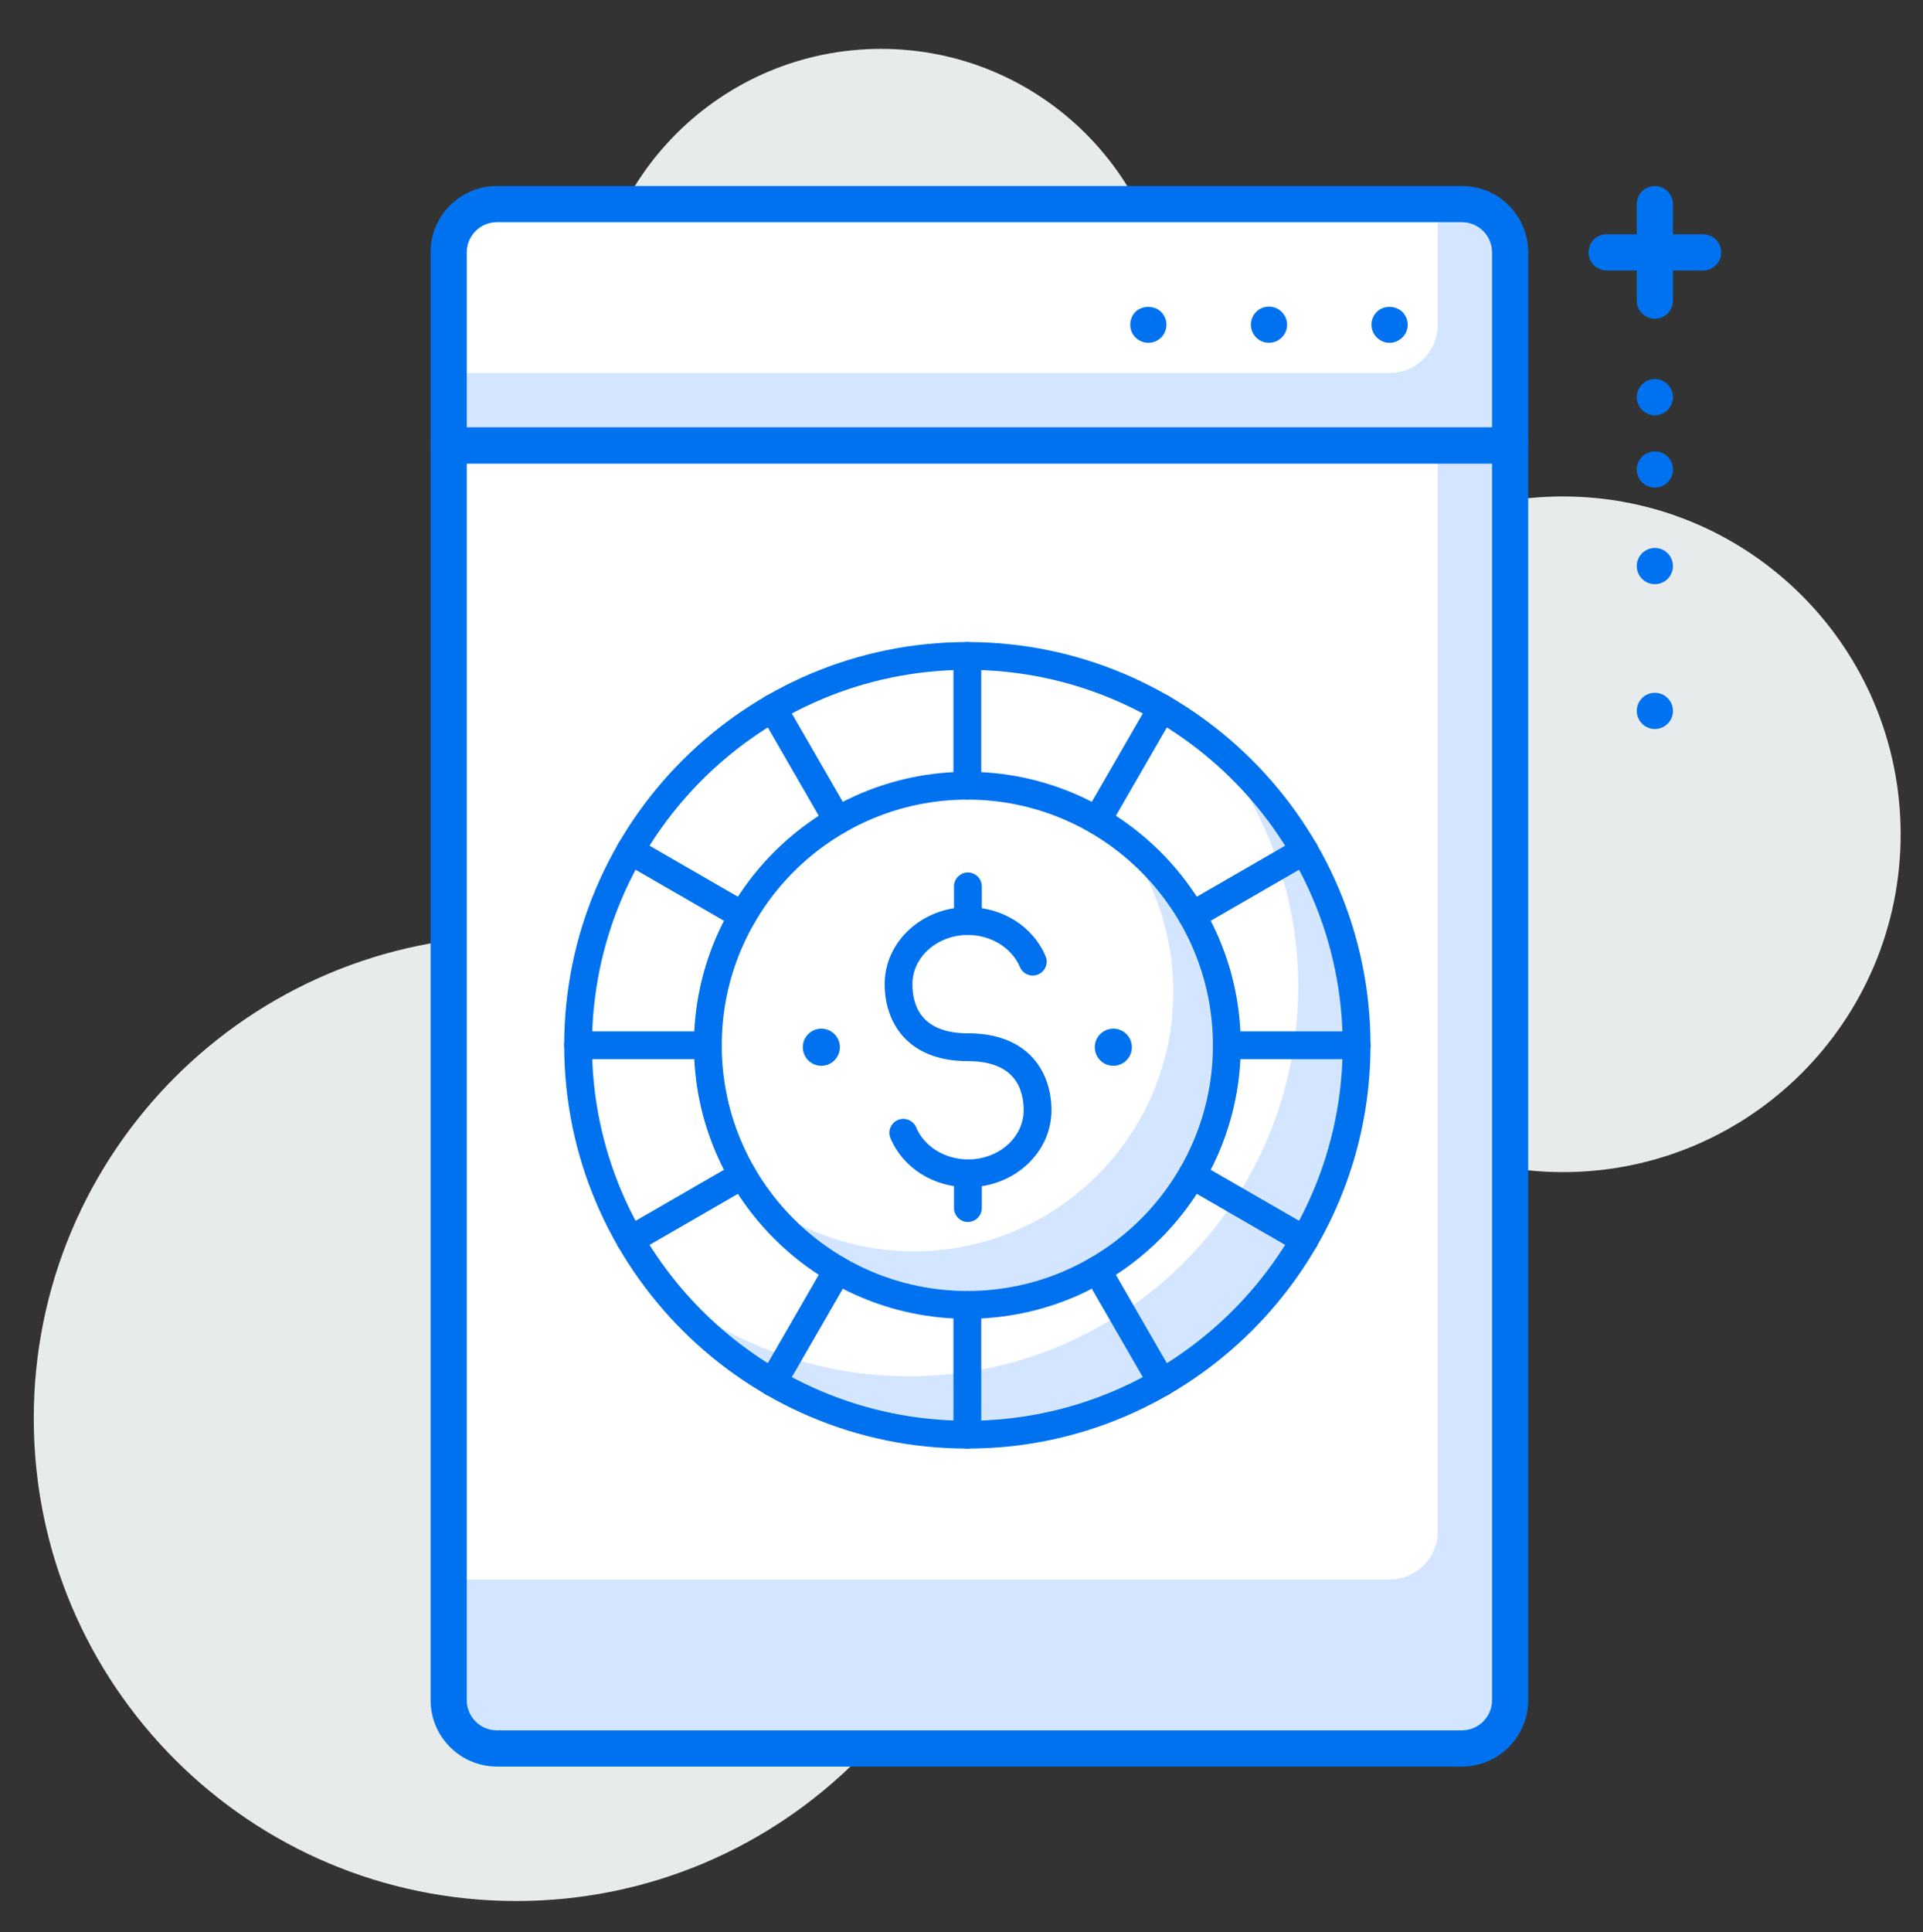
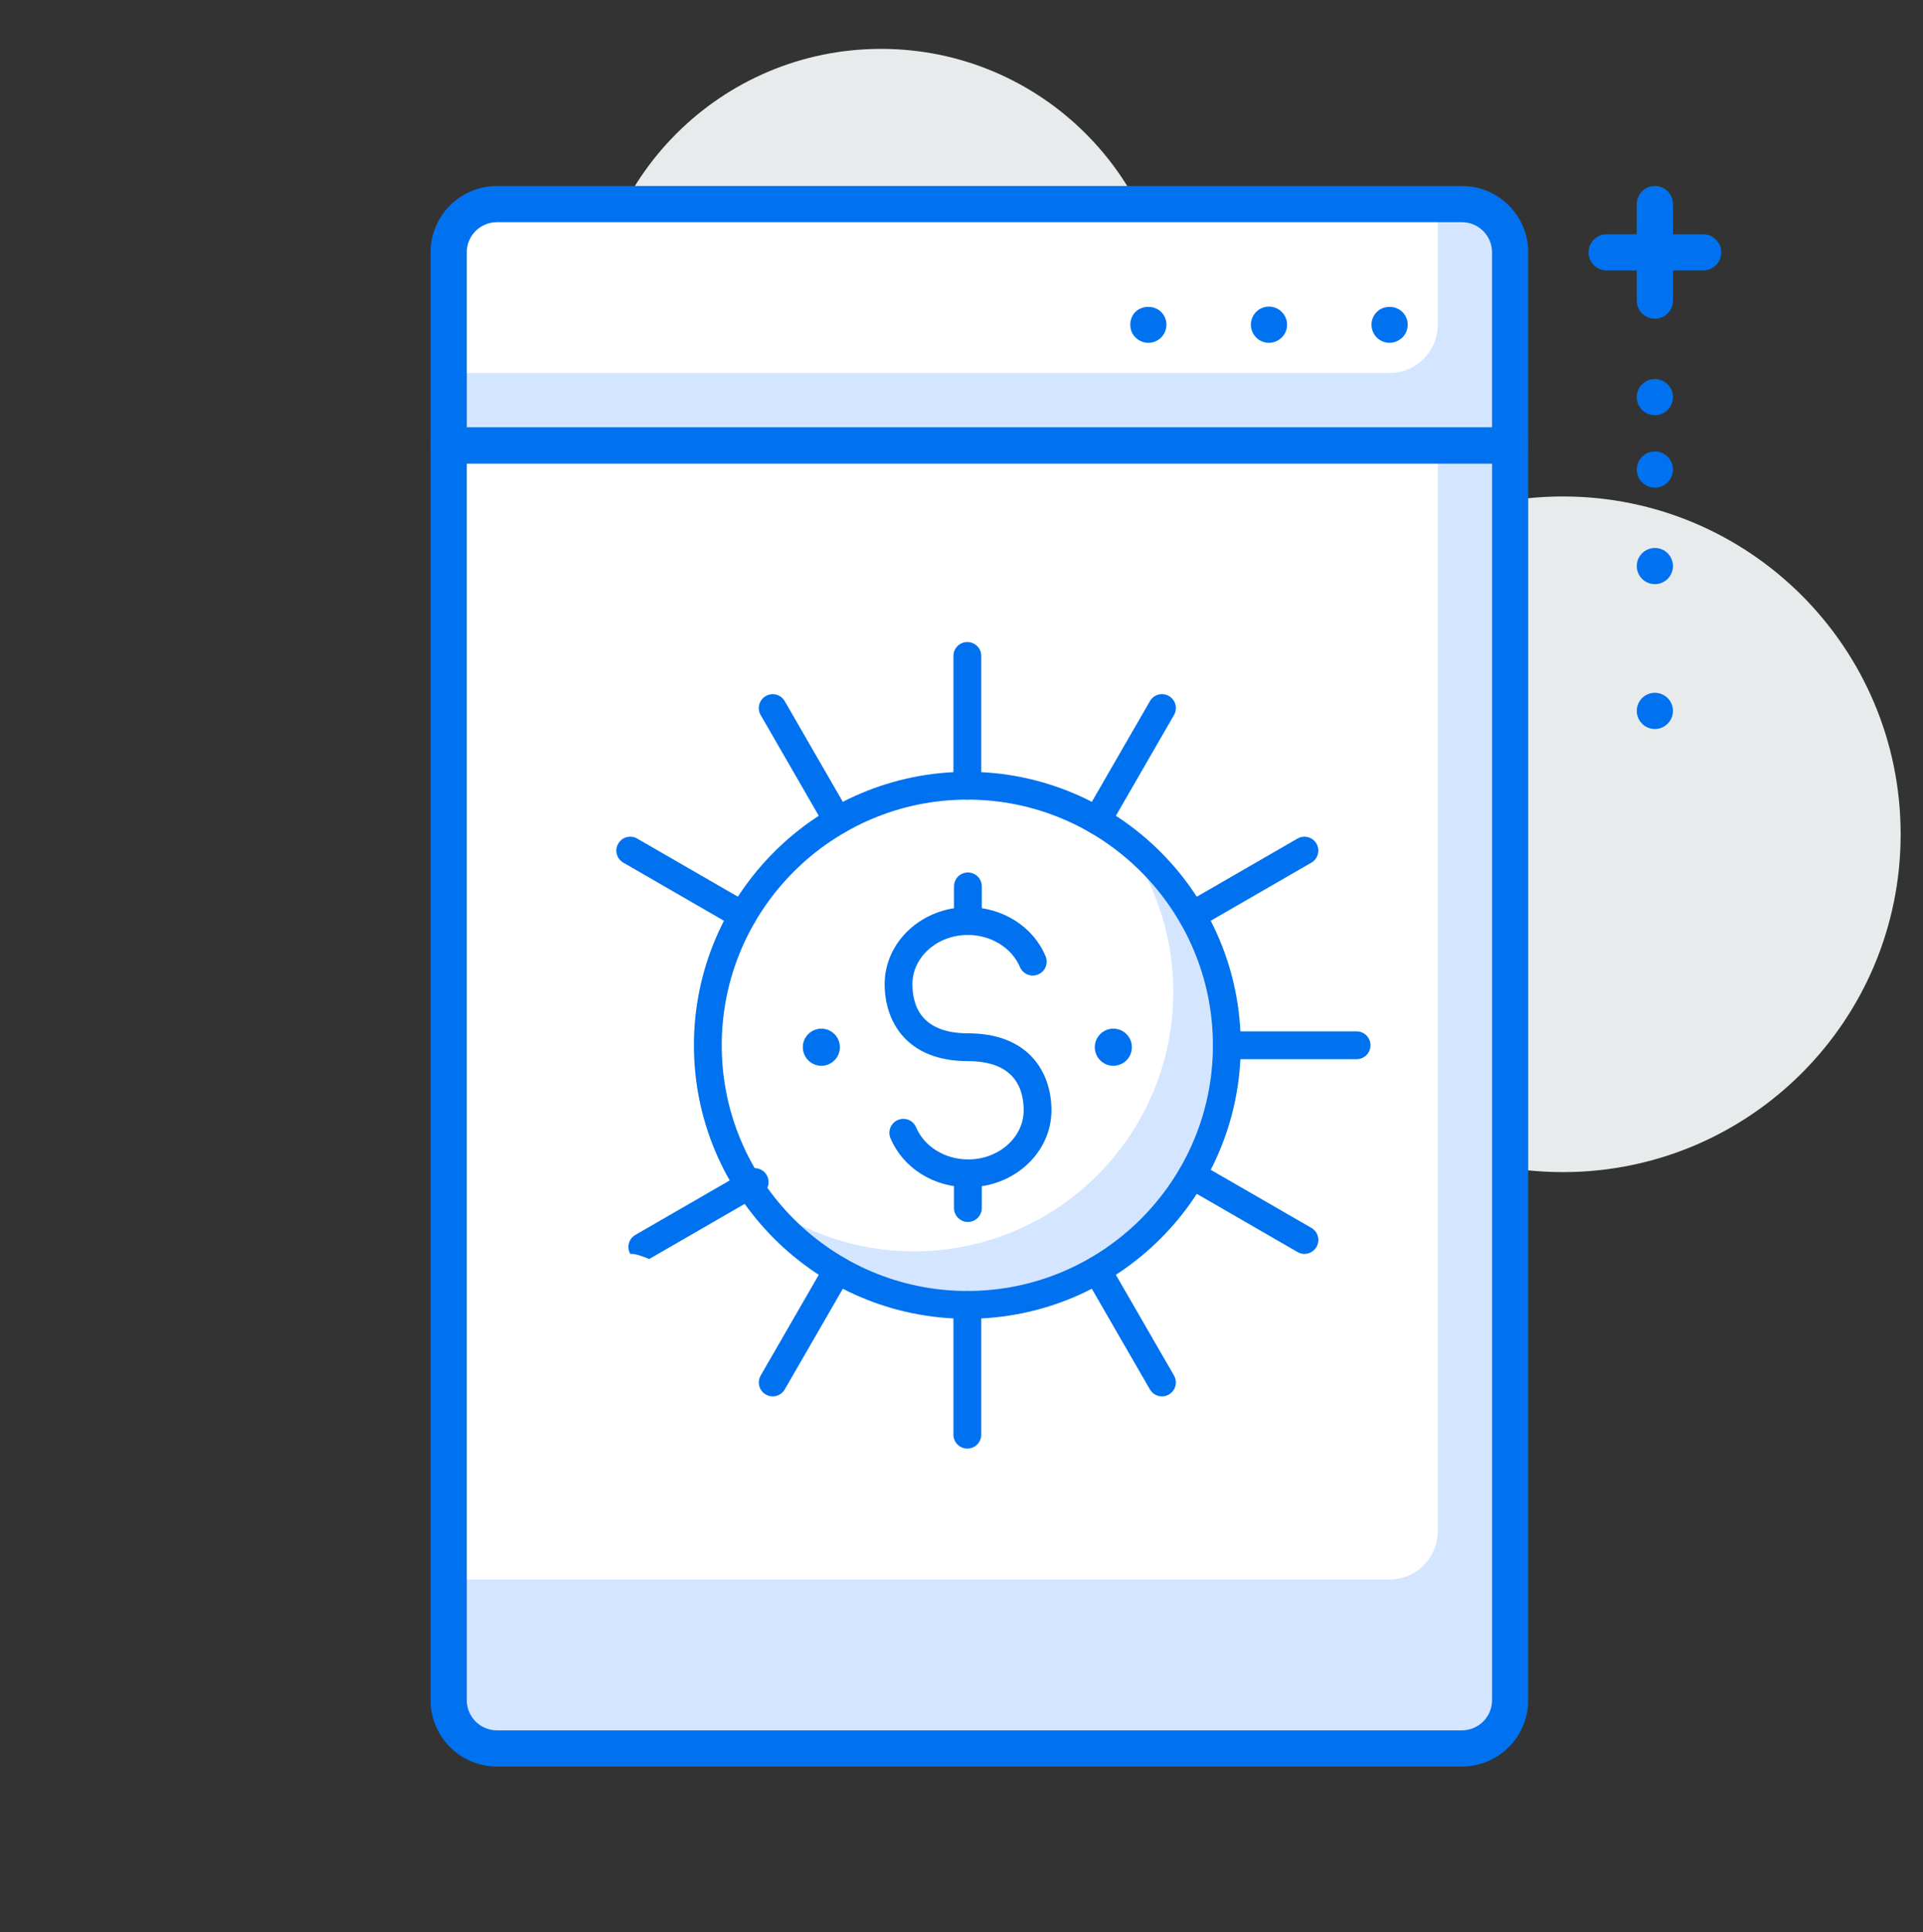
<svg xmlns="http://www.w3.org/2000/svg" version="1.1" id="Layer_1" x="0px" y="0px" width="88.541px" height="88.93px" viewBox="0 0 88.541 88.93" enable-background="new 0 0 88.541 88.93" xml:space="preserve">
  <rect x="0" y="0" width="88.541" height="88.93" fill="#333333" stroke="none" />
  <path fill="#E8EBEC" d="M87.512,38.402c0,8.589-6.962,15.551-15.551,15.551S56.41,46.991,56.41,38.402s6.962-15.55,15.551-15.55  S87.512,29.813,87.512,38.402" />
  <path fill="#E8EBEC" d="M53.896,15.579c0,7.361-5.969,13.329-13.329,13.329c-7.361,0-13.33-5.968-13.33-13.329  c0-7.362,5.968-13.329,13.33-13.329C47.928,2.25,53.896,8.217,53.896,15.579" />
-   <path fill="#E8EBEC" d="M45.984,65.29c0,12.271-9.946,22.215-22.215,22.215c-12.27,0-22.215-9.944-22.215-22.215  c0-12.268,9.945-22.215,22.215-22.215C36.038,43.075,45.984,53.022,45.984,65.29" />
  <path fill="#D4E6FF" d="M67.31,80.482h-44.43c-1.226,0-2.221-0.996-2.221-2.222V20.502h48.873v57.758  C69.531,79.486,68.535,80.482,67.31,80.482" />
  <path fill="#FFFFFF" d="M63.978,72.705H20.658V20.502h45.541v49.981C66.199,71.712,65.203,72.705,63.978,72.705" />
  <path fill="#0072EF" d="M67.31,81.315H22.881c-1.685,0-3.055-1.371-3.055-3.055V20.502c0-0.46,0.373-0.833,0.833-0.833h48.872  c0.46,0,0.833,0.373,0.833,0.833v57.758C70.364,79.944,68.995,81.315,67.31,81.315 M21.492,21.335v56.925  c0,0.766,0.623,1.389,1.389,1.389H67.31c0.766,0,1.389-0.623,1.389-1.389V21.335H21.492z" />
  <path fill="#D4E6FF" d="M69.531,20.502H20.658v-8.886c0-1.228,0.995-2.222,2.221-2.222h44.43c1.226,0,2.222,0.994,2.222,2.222  V20.502z" />
  <path fill="#FFFFFF" d="M63.978,17.169H20.658v-5.552c0-1.228,0.995-2.222,2.221-2.222h43.32v5.553  C66.199,16.174,65.203,17.169,63.978,17.169" />
  <path fill="#0072EF" d="M69.531,21.335H20.659c-0.46,0-0.833-0.373-0.833-0.833v-8.886c0-1.686,1.37-3.055,3.055-3.055H67.31  c1.686,0,3.055,1.369,3.055,3.055v8.886C70.364,20.962,69.991,21.335,69.531,21.335 M21.492,19.669h47.206v-8.053  c0-0.766-0.623-1.389-1.389-1.389H22.881c-0.766,0-1.389,0.623-1.389,1.389V19.669z" />
  <path fill="#0072EF" d="M52.875,15.78c-0.222,0-0.434-0.089-0.589-0.244c-0.167-0.155-0.245-0.366-0.245-0.589  c0-0.21,0.078-0.433,0.234-0.588c0.321-0.311,0.877-0.311,1.188,0c0.154,0.155,0.244,0.367,0.244,0.588  c0,0.224-0.09,0.434-0.244,0.589C53.309,15.69,53.086,15.78,52.875,15.78" />
  <path fill="#0072EF" d="M57.595,14.946c0-0.456,0.367-0.833,0.833-0.833c0.456,0,0.834,0.377,0.834,0.833  c0,0.456-0.378,0.833-0.834,0.833C57.962,15.78,57.595,15.402,57.595,14.946" />
  <path fill="#0072EF" d="M63.982,15.78c-0.222,0-0.435-0.089-0.589-0.244c-0.155-0.155-0.245-0.366-0.245-0.589  c0-0.221,0.09-0.433,0.245-0.588c0.311-0.311,0.855-0.311,1.177,0c0.155,0.155,0.245,0.367,0.245,0.588  c0,0.224-0.09,0.434-0.245,0.589C64.405,15.69,64.192,15.78,63.982,15.78" />
  <path fill="#0072EF" d="M78.417,12.45h-4.442c-0.46,0-0.833-0.374-0.833-0.833c0-0.46,0.373-0.833,0.833-0.833h4.442  c0.46,0,0.833,0.374,0.833,0.833C79.25,12.076,78.877,12.45,78.417,12.45" />
  <path fill="#0072EF" d="M76.195,14.671c-0.459,0-0.833-0.373-0.833-0.833V9.395c0-0.46,0.374-0.833,0.833-0.833  c0.46,0,0.834,0.373,0.834,0.833v4.443C77.029,14.298,76.655,14.671,76.195,14.671" />
  <path fill="#0072EF" d="M75.362,18.281c0-0.46,0.374-0.833,0.833-0.833c0.46,0,0.834,0.373,0.834,0.833s-0.374,0.833-0.834,0.833  C75.736,19.114,75.362,18.741,75.362,18.281" />
  <path fill="#0072EF" d="M75.362,21.613c0-0.46,0.374-0.833,0.833-0.833c0.46,0,0.834,0.373,0.834,0.833s-0.374,0.833-0.834,0.833  C75.736,22.446,75.362,22.073,75.362,21.613" />
  <path fill="#0072EF" d="M75.362,26.056c0-0.46,0.374-0.833,0.833-0.833c0.46,0,0.834,0.373,0.834,0.833  c0,0.461-0.374,0.833-0.834,0.833C75.736,26.889,75.362,26.517,75.362,26.056" />
  <path fill="#0072EF" d="M75.362,32.723c0-0.461,0.374-0.833,0.833-0.833c0.46,0,0.834,0.372,0.834,0.833  c0,0.46-0.374,0.833-0.834,0.833C75.736,33.556,75.362,33.183,75.362,32.723" />
  <path fill="#FFFFFF" d="M62.462,48.115c0,9.897-8.024,17.921-17.922,17.921c-9.899,0-17.922-8.023-17.922-17.921  c0-9.899,8.023-17.924,17.922-17.924C54.438,30.191,62.462,38.216,62.462,48.115" />
-   <path fill="#D4E6FF" d="M55.791,34.174c2.487,3.076,3.982,6.988,3.982,11.253c0,9.898-8.024,17.923-17.922,17.923  c-4.266,0-8.176-1.496-11.252-3.982c3.285,4.065,8.305,6.669,13.941,6.669c9.897,0,17.922-8.023,17.922-17.921  C62.462,42.479,59.857,37.46,55.791,34.174" />
-   <path fill="#0072EF" d="M44.54,66.679c-10.236,0-18.563-8.329-18.563-18.562c0-10.236,8.327-18.563,18.563-18.563  c10.235,0,18.562,8.327,18.562,18.563C63.102,58.35,54.775,66.679,44.54,66.679 M44.54,30.833c-9.53,0-17.283,7.754-17.283,17.283  c0,9.528,7.753,17.282,17.283,17.282c9.528,0,17.281-7.754,17.281-17.282C61.821,38.587,54.068,30.833,44.54,30.833" />
  <path fill="#FFFFFF" d="M56.488,48.115c0,6.598-5.35,11.947-11.948,11.947c-6.6,0-11.949-5.35-11.949-11.947  c0-6.6,5.349-11.949,11.949-11.949C51.139,36.166,56.488,41.516,56.488,48.115" />
  <path fill="#D4E6FF" d="M51.657,38.532c1.479,1.99,2.365,4.447,2.365,7.119c0,6.599-5.348,11.948-11.947,11.948  c-2.671,0-5.127-0.888-7.116-2.368c2.177,2.927,5.651,4.831,9.581,4.831c6.599,0,11.948-5.35,11.948-11.947  C56.488,44.188,54.583,40.712,51.657,38.532" />
  <path fill="#0072EF" d="M44.54,60.704c-6.942,0-12.589-5.647-12.589-12.588c0-6.943,5.647-12.59,12.589-12.59  c6.939,0,12.588,5.646,12.588,12.59C57.128,55.057,51.479,60.704,44.54,60.704 M44.54,36.807c-6.235,0-11.309,5.073-11.309,11.31  c0,6.234,5.074,11.307,11.309,11.307c6.234,0,11.307-5.072,11.307-11.307C55.847,41.88,50.774,36.807,44.54,36.807" />
  <path fill="#0072EF" d="M50.513,38.407c-0.107,0-0.218-0.027-0.319-0.086c-0.307-0.177-0.411-0.567-0.234-0.874l2.987-5.174  c0.176-0.307,0.569-0.412,0.874-0.234c0.307,0.177,0.412,0.567,0.234,0.874l-2.986,5.174C50.949,38.293,50.734,38.407,50.513,38.407  " />
  <path fill="#0072EF" d="M35.578,64.275c-0.108,0-0.219-0.025-0.32-0.086c-0.306-0.174-0.41-0.567-0.234-0.874l2.986-5.174  c0.178-0.306,0.569-0.41,0.876-0.231c0.305,0.173,0.41,0.564,0.232,0.872l-2.986,5.175C36.014,64.162,35.799,64.275,35.578,64.275" />
  <path fill="#0072EF" d="M44.54,36.807c-0.354,0-0.641-0.286-0.641-0.639v-5.976c0-0.354,0.286-0.639,0.641-0.639  c0.354,0,0.64,0.285,0.64,0.639v5.976C45.18,36.521,44.894,36.807,44.54,36.807" />
  <path fill="#0072EF" d="M44.54,66.679c-0.354,0-0.641-0.286-0.641-0.642v-5.974c0-0.354,0.286-0.641,0.641-0.641  c0.354,0,0.64,0.286,0.64,0.641v5.974C45.18,66.393,44.894,66.679,44.54,66.679" />
  <path fill="#0072EF" d="M38.565,38.407c-0.221,0-0.436-0.114-0.556-0.319l-2.986-5.174c-0.176-0.307-0.071-0.697,0.234-0.874  c0.305-0.178,0.698-0.073,0.874,0.234l2.986,5.174c0.178,0.307,0.072,0.697-0.232,0.874C38.784,38.38,38.674,38.407,38.565,38.407" />
  <path fill="#0072EF" d="M53.502,64.275c-0.222,0-0.437-0.113-0.556-0.318l-2.987-5.175c-0.177-0.308-0.072-0.699,0.235-0.872  c0.305-0.179,0.696-0.074,0.873,0.231l2.987,5.174c0.176,0.307,0.071,0.7-0.234,0.874C53.721,64.25,53.61,64.275,53.502,64.275" />
  <path fill="#0072EF" d="M34.192,42.781c-0.109,0-0.218-0.028-0.32-0.087l-5.174-2.987c-0.306-0.176-0.411-0.568-0.233-0.873  c0.177-0.308,0.568-0.411,0.874-0.234l5.174,2.987c0.306,0.177,0.411,0.568,0.234,0.874C34.628,42.666,34.413,42.781,34.192,42.781" />
  <path fill="#0072EF" d="M60.06,57.718c-0.107,0-0.217-0.029-0.319-0.087l-5.174-2.988c-0.306-0.176-0.41-0.567-0.234-0.872  c0.178-0.309,0.571-0.413,0.875-0.235l5.174,2.986c0.306,0.178,0.41,0.569,0.234,0.875C60.496,57.602,60.281,57.718,60.06,57.718" />
-   <path fill="#0072EF" d="M32.591,48.755h-5.975c-0.353,0-0.64-0.286-0.64-0.639c0-0.355,0.287-0.642,0.64-0.642h5.975  c0.353,0,0.64,0.286,0.64,0.642C33.231,48.469,32.944,48.755,32.591,48.755" />
  <path fill="#0072EF" d="M62.461,48.755h-5.975c-0.353,0-0.64-0.286-0.64-0.639c0-0.355,0.287-0.642,0.64-0.642h5.975  c0.354,0,0.641,0.286,0.641,0.642C63.102,48.469,62.814,48.755,62.461,48.755" />
-   <path fill="#0072EF" d="M29.019,57.718c-0.221,0-0.436-0.116-0.555-0.321c-0.177-0.306-0.072-0.697,0.235-0.875l5.173-2.986  c0.306-0.178,0.698-0.073,0.875,0.235c0.177,0.305,0.072,0.696-0.234,0.872l-5.174,2.988C29.237,57.688,29.127,57.718,29.019,57.718  " />
+   <path fill="#0072EF" d="M29.019,57.718c-0.177-0.306-0.072-0.697,0.235-0.875l5.173-2.986  c0.306-0.178,0.698-0.073,0.875,0.235c0.177,0.305,0.072,0.696-0.234,0.872l-5.174,2.988C29.237,57.688,29.127,57.718,29.019,57.718  " />
  <path fill="#0072EF" d="M54.888,42.781c-0.222,0-0.437-0.115-0.556-0.32c-0.176-0.306-0.071-0.697,0.234-0.874L59.74,38.6  c0.306-0.177,0.698-0.073,0.875,0.234c0.176,0.305,0.071,0.697-0.234,0.873l-5.174,2.987C55.104,42.753,54.996,42.781,54.888,42.781  " />
  <path fill="#0072EF" d="M44.576,54.649c-1.597,0-2.998-0.886-3.576-2.259c-0.137-0.325,0.017-0.699,0.342-0.837  c0.329-0.139,0.701,0.015,0.84,0.34c0.37,0.885,1.332,1.476,2.395,1.476c1.409,0,2.556-1.015,2.556-2.261  c0-1.032-0.446-2.264-2.566-2.264c-2.829,0-3.835-1.83-3.835-3.544c0-1.952,1.72-3.544,3.835-3.544c1.594,0,2.997,0.889,3.575,2.26  c0.137,0.326-0.016,0.702-0.343,0.838c-0.325,0.139-0.7-0.015-0.838-0.341c-0.37-0.882-1.333-1.477-2.395-1.477  c-1.41,0-2.556,1.016-2.556,2.264c0,1.033,0.444,2.264,2.556,2.264c2.836,0,3.846,1.83,3.846,3.544  C48.411,53.062,46.691,54.649,44.576,54.649" />
  <path fill="#0072EF" d="M44.565,43.038c-0.354,0-0.64-0.286-0.64-0.641v-1.597c0-0.352,0.286-0.639,0.64-0.639  s0.641,0.287,0.641,0.639v1.597C45.206,42.752,44.919,43.038,44.565,43.038" />
  <path fill="#0072EF" d="M44.565,56.247c-0.354,0-0.64-0.288-0.64-0.641V54.01c0-0.354,0.286-0.639,0.64-0.639  s0.641,0.285,0.641,0.639v1.597C45.206,55.959,44.919,56.247,44.565,56.247" />
  <path fill="#0072EF" d="M52.115,48.204c0,0.472-0.382,0.854-0.854,0.854c-0.471,0-0.853-0.382-0.853-0.854  c0-0.473,0.382-0.854,0.853-0.854C51.733,47.35,52.115,47.731,52.115,48.204" />
  <path fill="#0072EF" d="M38.671,48.204c0,0.472-0.382,0.854-0.853,0.854s-0.854-0.382-0.854-0.854c0-0.473,0.383-0.854,0.854-0.854  S38.671,47.731,38.671,48.204" />
</svg>